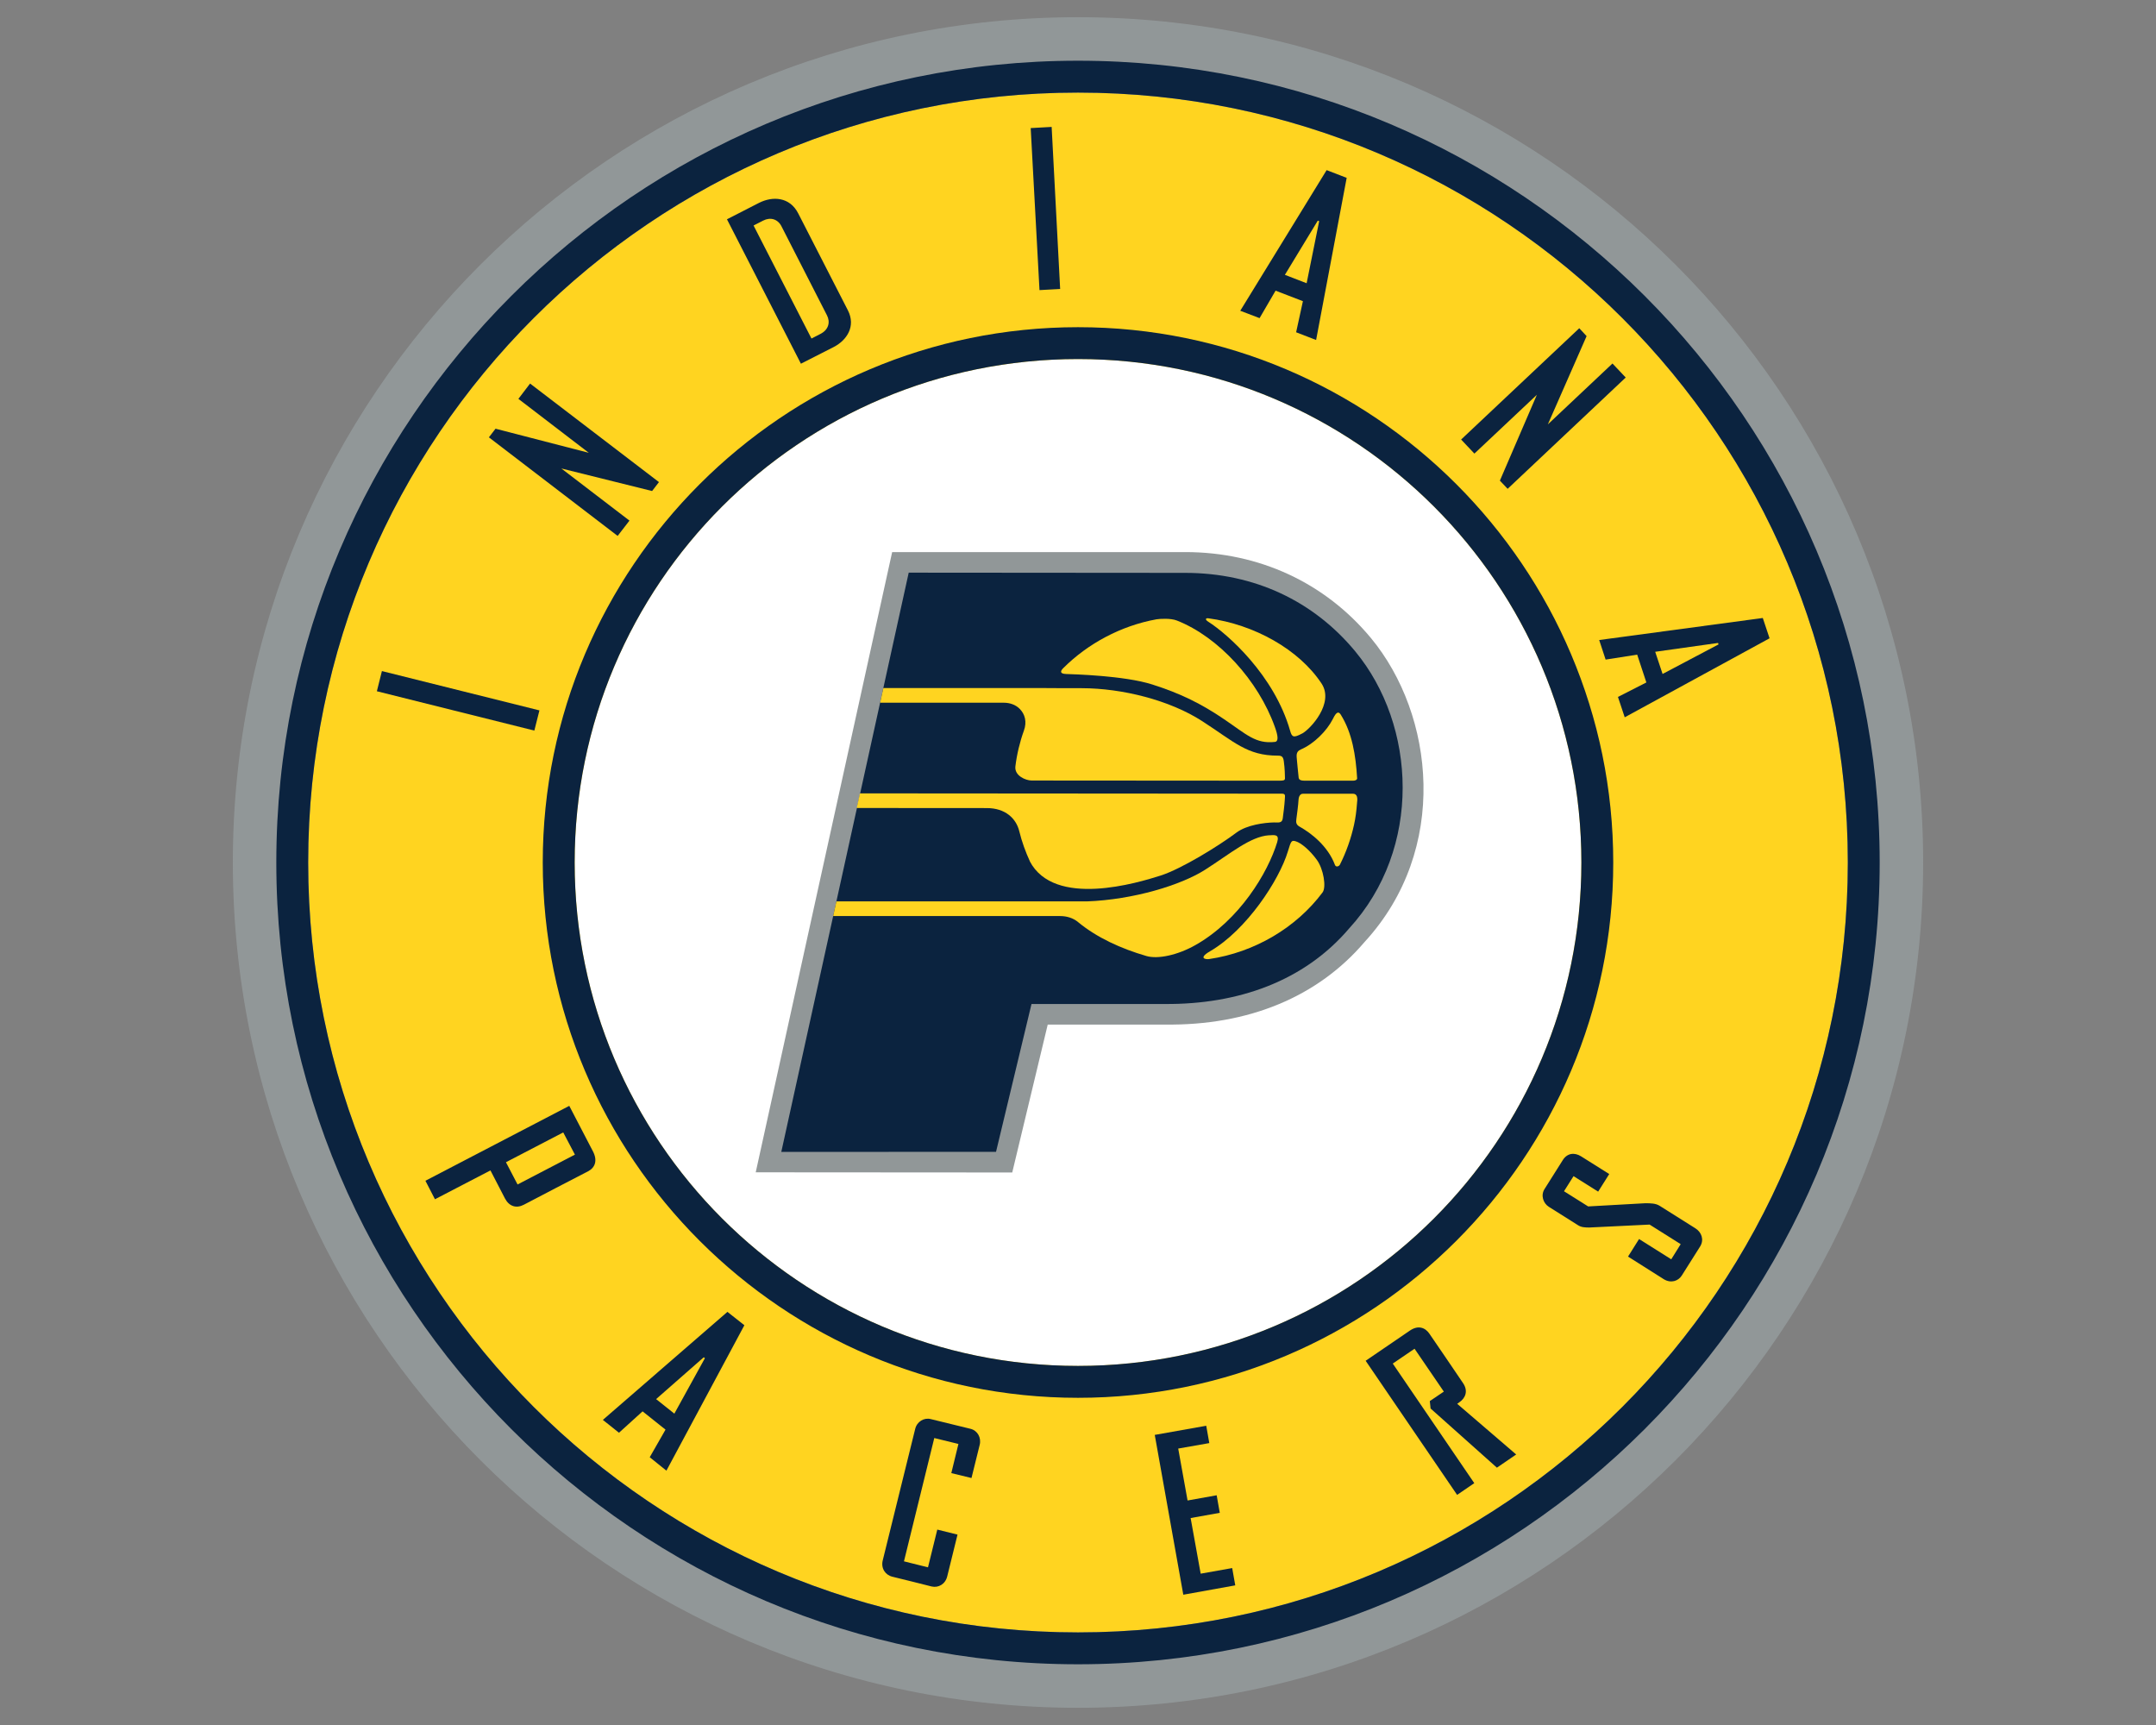
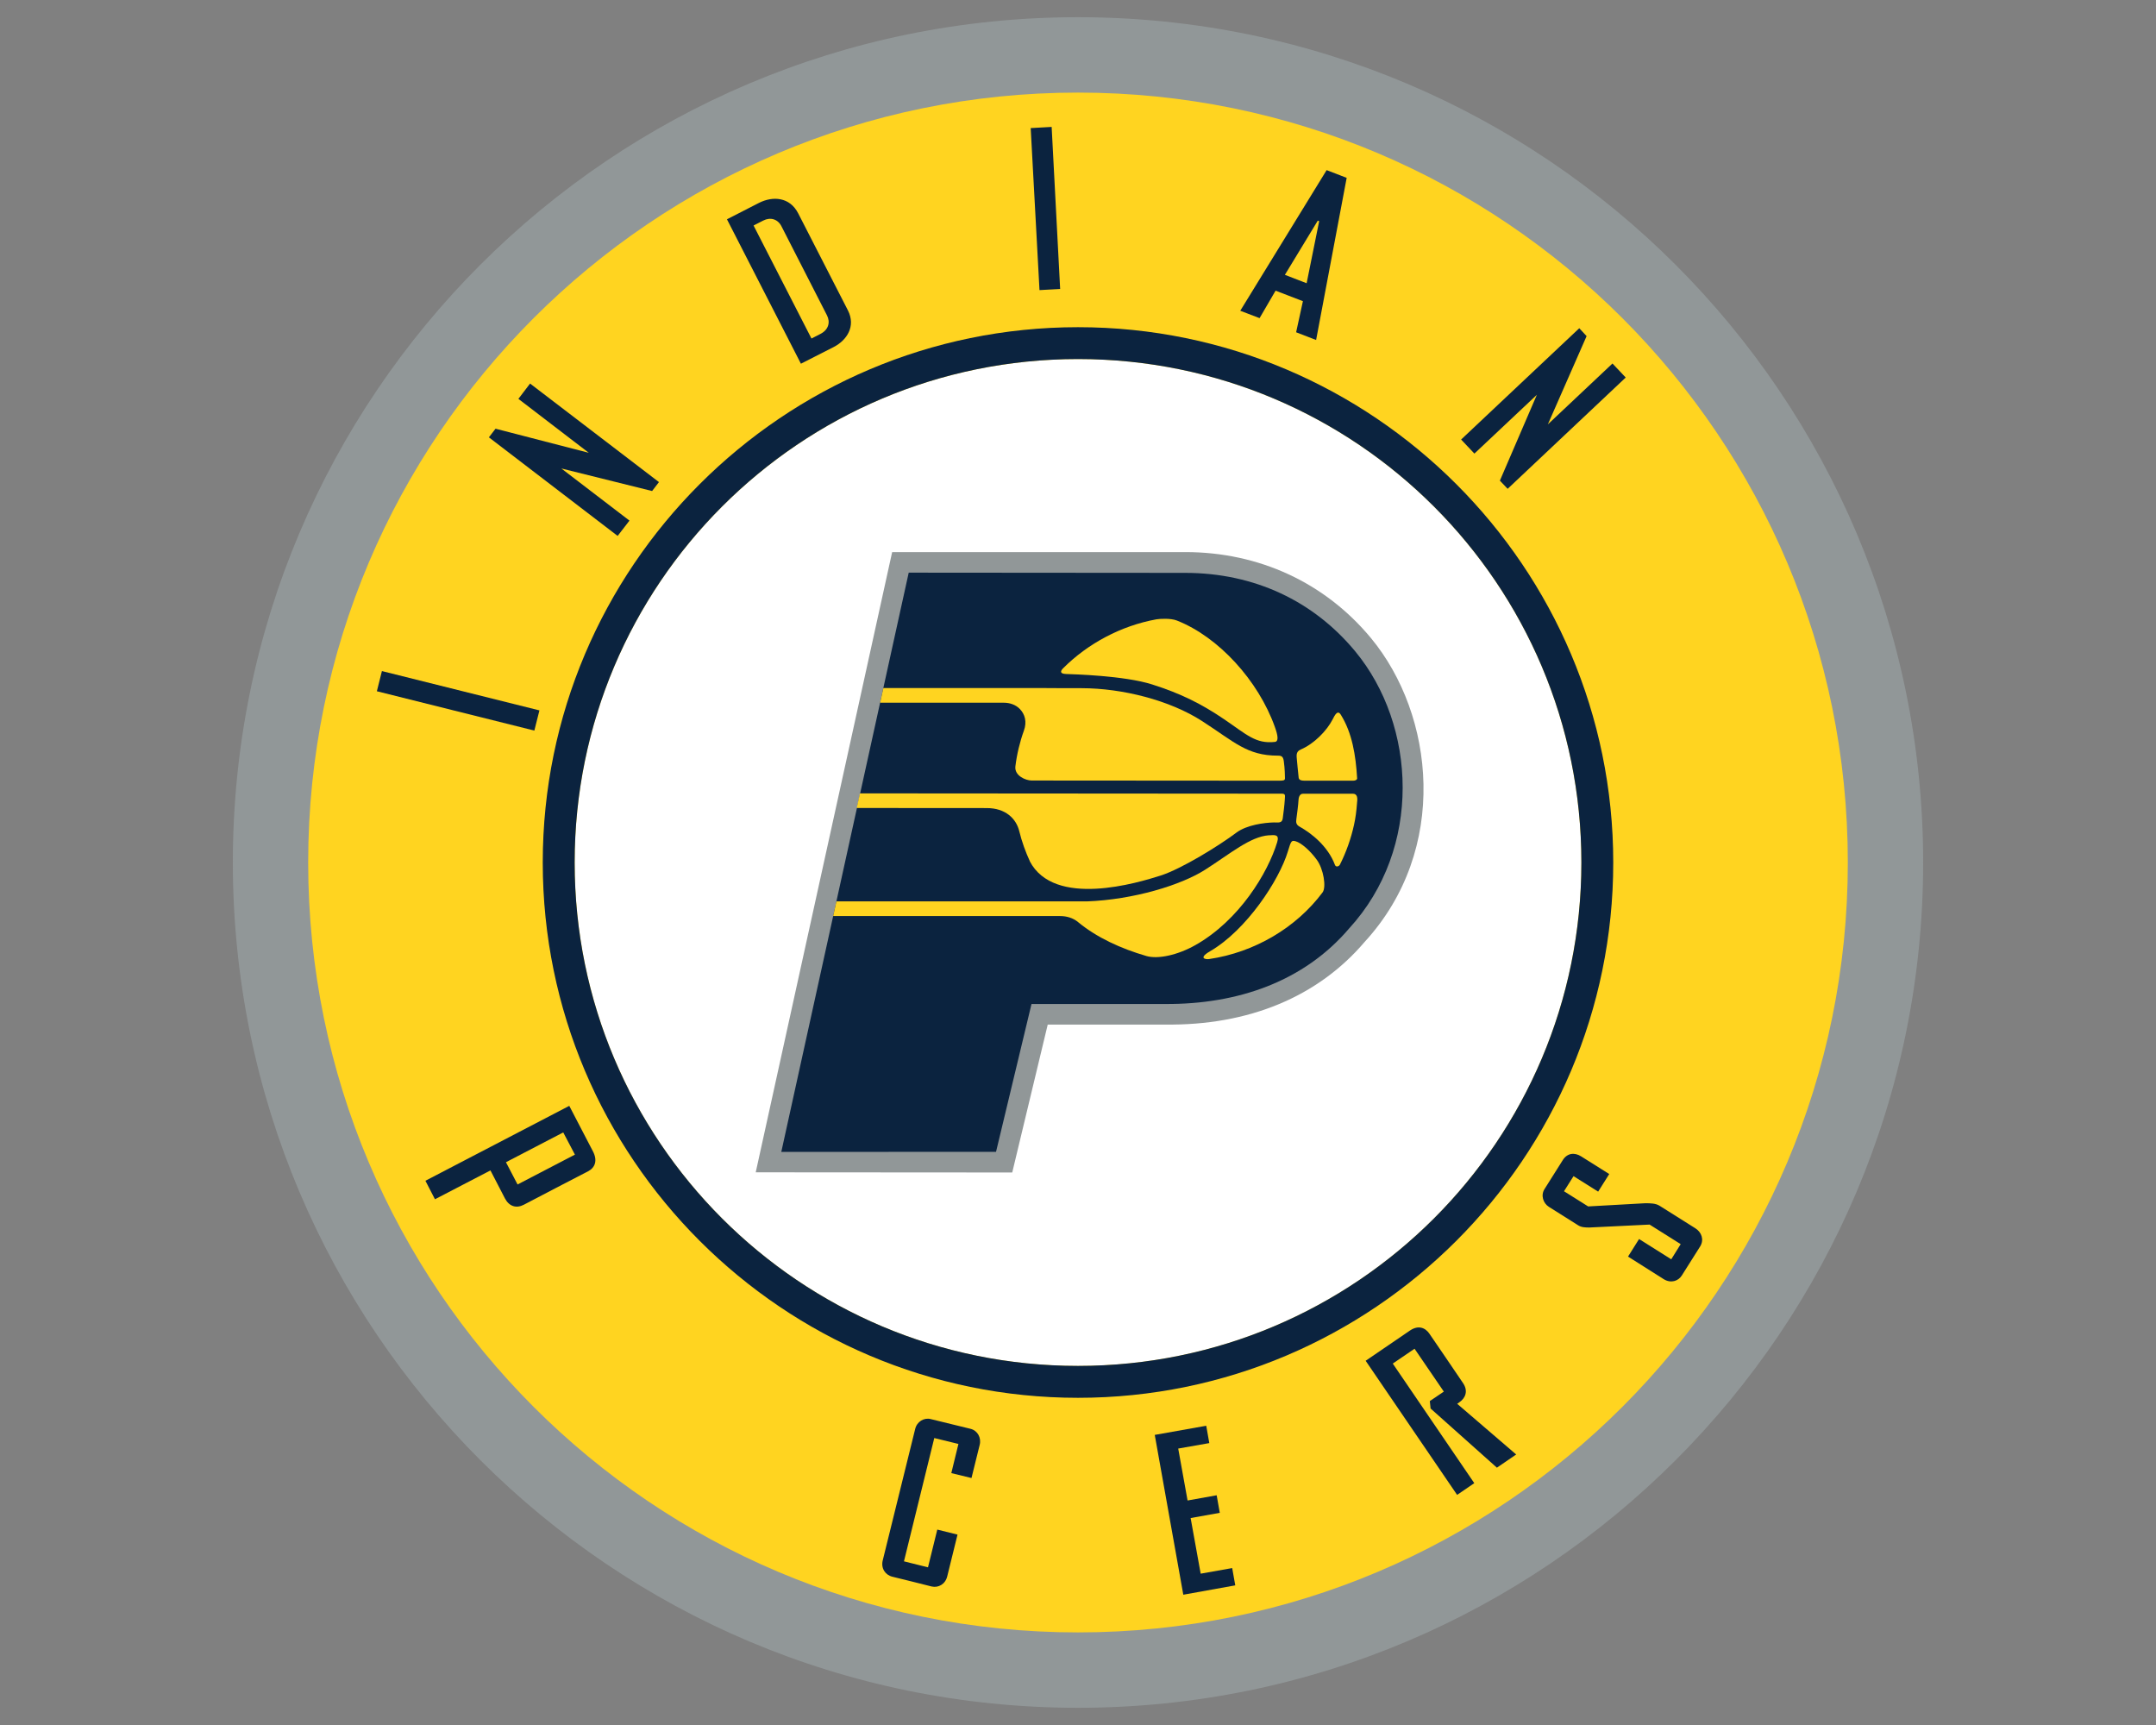
<svg xmlns="http://www.w3.org/2000/svg" id="Layer_1" data-name="Layer 1" viewBox="0 0 500 400">
  <rect x="0" y="0" width="500" height="400" fill="#808080" stroke="none" />
  <defs>
    <style>
      .cls-1 {
        fill: #0b233f;
      }

      .cls-2 {
        fill: #ffd420;
      }

      .cls-3 {
        fill: #fff;
      }

      .cls-4 {
        fill: #919798;
      }
    </style>
  </defs>
  <path class="cls-4" d="M446,199.99c0,108.27-87.76,196.02-196,196.02S54,308.26,54,199.99,141.74,3.99,250,3.99s196,87.76,196,196.01" />
  <path class="cls-2" d="M71.47,200c0,98.6,79.93,178.53,178.53,178.53s178.53-79.93,178.53-178.53S348.6,21.47,250,21.47,71.47,101.4,71.47,200" />
  <path class="cls-3" d="M366.74,200c0,64.47-52.27,116.74-116.74,116.74s-116.73-52.27-116.73-116.74,52.27-116.74,116.73-116.74,116.74,52.27,116.74,116.74" />
  <g>
-     <path class="cls-1" d="M250,21.47c98.6,0,178.53,79.93,178.53,178.53s-79.93,178.53-178.53,178.53-178.53-79.93-178.53-178.53S151.4,21.47,250,21.47M250,14.08c-102.52,0-185.92,83.41-185.92,185.92s83.41,185.92,185.92,185.92,185.92-83.4,185.92-185.92S352.52,14.08,250,14.08" />
    <path class="cls-1" d="M250,83.26c64.47,0,116.74,52.27,116.74,116.74s-52.27,116.73-116.74,116.73-116.73-52.26-116.73-116.73,52.26-116.74,116.73-116.74M250,75.87c-68.45,0-124.13,55.68-124.13,124.13s55.68,124.13,124.13,124.13,124.13-55.68,124.13-124.13-55.68-124.13-124.13-124.13" />
    <g>
      <g>
        <polygon class="cls-1" points="125.1 164.73 123.92 169.41 87.4 160.29 88.57 155.61 125.1 164.73" />
        <polygon class="cls-1" points="130.18 108.63 145.98 120.72 143.24 124.27 113.38 101.41 114.92 99.41 136.55 105 120.22 92.49 122.93 88.94 152.82 111.79 151.23 113.86 130.18 108.63" />
        <path class="cls-1" d="M188.19,78.5l2.04-1.05c1.99-1,2.35-2.8,1.55-4.34-3.89-7.61-6.68-13.05-10.57-20.68-.85-1.63-2.54-2.14-4.22-1.28l-2.23,1.14,13.43,26.21ZM168.59,50.85l7.42-3.8c3.18-1.61,7.14-1.42,9.11,2.44,4.71,9.21,6.8,13.29,11.52,22.48,1.88,3.69-.24,6.92-3.28,8.49l-7.62,3.88-17.15-33.49Z" />
        <polygon class="cls-1" points="245.86 67.01 241.07 67.27 239.03 29.7 243.89 29.43 245.86 67.01" />
        <path class="cls-1" d="M305.92,51.28l-.31-.12-7.63,12.57,5.04,1.95,2.91-14.4ZM300.59,77.03l1.57-7.19-6.34-2.44-3.71,6.37-4.48-1.71,20.03-32.61,4.65,1.79-7.09,37.6-4.63-1.79Z" />
        <polygon class="cls-1" points="356.42 91.54 341.93 105.18 338.85 101.92 366.25 76.11 367.95 77.94 358.96 98.41 373.95 84.29 377.02 87.54 349.64 113.35 347.84 111.45 356.42 91.54" />
-         <path class="cls-1" d="M398.55,149.42l-.12-.33-14.57,2.05,1.71,5.14,12.99-6.86ZM375.22,161.61l6.59-3.36-2.13-6.45-7.32,1.15-1.49-4.54,37.94-5.11,1.57,4.71-33.59,18.32-1.57-4.72Z" />
      </g>
      <g>
        <path class="cls-1" d="M117.34,269.51l2.69,5.15,13.3-6.92-2.71-5.15-13.28,6.91ZM100.87,278.09l-2.21-4.29,33.36-17.37,5.5,10.57c1.08,2.09.51,3.75-1.13,4.6-5.94,3.08-8.98,4.65-14.91,7.76-1.74.91-3.4.39-4.37-1.45l-3.37-6.51-12.87,6.69Z" />
-         <path class="cls-1" d="M163.48,314.95l-.27-.22-11.05,9.7,4.23,3.37,7.09-12.86ZM150.68,337.91l3.66-6.4-5.32-4.24-5.47,4.96-3.74-2.98,28.89-25.05,3.93,3.1-18.08,33.72-3.87-3.11Z" />
        <path class="cls-1" d="M217.38,354.69l4.68,1.16-2.39,9.7c-.44,1.78-2.03,2.7-3.62,2.33-3.39-.87-5.68-1.42-9.08-2.26-1.7-.41-2.69-1.98-2.26-3.76,2.98-11.99,4.57-18.5,7.53-30.5.4-1.72,2.08-2.69,3.59-2.3,3.41.83,5.83,1.44,9.25,2.26,1.62.4,2.54,2.05,2.12,3.73l-1.9,7.68-4.68-1.14,1.65-6.76-5.6-1.37-7.03,28.59,5.57,1.39,2.16-8.76Z" />
        <polygon class="cls-1" points="286.47 367.62 274.42 369.79 267.8 332.73 279.74 330.61 280.45 334.63 273.24 335.9 275.41 347.94 282.16 346.73 282.88 350.8 276.12 352.01 278.45 364.91 285.76 363.61 286.47 367.62" />
        <path class="cls-1" d="M341.9,343.92l-3.98,2.72-21.21-31.1,10.29-7.02c1.91-1.29,3.53-.68,4.5.75,2.94,4.3,4.87,7.11,7.79,11.44,1.23,1.79.61,3.47-.87,4.47l-.48.34,13.68,11.75-4.47,3.06-15.38-13.72-.18-1.72,3.25-2.2-6.79-9.94-5.05,3.44,18.9,27.73Z" />
        <path class="cls-1" d="M380.12,287.31l7.46,4.7,2.19-3.51-7.21-4.54-13.97.68c-1,0-1.86-.04-2.61-.52-2.69-1.69-3.95-2.49-6.79-4.28-1.31-.83-1.92-2.67-.99-4.13,1.54-2.46,2.71-4.29,4.25-6.74,1.02-1.59,2.69-1.8,4.23-.83l6.52,4.1-2.57,4.08-5.71-3.59-2.21,3.5,5.6,3.52,13.23-.74c1.3,0,2.45.02,3.36.6,3.53,2.24,4.75,3,8.29,5.22,1.44.92,2.05,2.63,1.1,4.19-1.54,2.46-2.72,4.28-4.25,6.73-.81,1.3-2.52,1.9-4.2.87l-8.28-5.24,2.57-4.09Z" />
      </g>
    </g>
  </g>
  <path class="cls-4" d="M317.94,147.96c-10.64-12.83-25.91-19.92-43-19.94h-68.04s-31.64,143.82-31.64,143.82l59.49.04,8.23-34.3h27.11c19.55.27,35.59-6.49,46.38-19.16,19.7-21.44,16.21-52.67,1.47-70.46" />
  <path class="cls-1" d="M239.22,232.8l-8.23,34.29-49.8.02,29.55-134.32,64.19.05c15.98.03,29.67,6.51,39.34,18.17,14.23,17.18,15.63,45.73-1.4,64.29-10.44,12.25-25.76,17.63-42.73,17.51h-30.91Z" />
  <g>
    <path class="cls-2" d="M297.76,176.71c-.05-.35-.1-.75-.29-1.06-.25-.41-.71-.43-1.15-.43-7.14,0-10.06-3.19-17.55-8.02-7.49-4.83-18.48-7.61-27.92-7.62,0,0-8.72,0-8.72-.03h-37.27l-.75,3.4h28.7c1.37,0,2.74.46,3.69,1.44,1.17,1.19,1.72,2.95.94,5.08-.92,2.54-1.63,5.48-1.96,8.25-.25,2.16,2.4,3.27,3.78,3.27l57.34.04c1.08,0,1.4-.06,1.4-.57s-.05-2.41-.25-3.75" />
    <path class="cls-2" d="M238.86,199.76c-.99-2.12-1.91-4.65-2.47-6.98-.71-2.98-3.23-5.4-7.53-5.4l-30.18-.02.75-3.39,97.8.07c.98,0,.77.41.72,1.49-.06,1.08-.31,3.08-.47,4.26-.15,1.18-1.13.9-2.06.92-2.2.05-6.29.57-8.68,2.36-4.05,3.04-12.7,8.39-17.56,9.95-5.21,1.66-24.69,7.62-30.39-3.36" />
    <path class="cls-2" d="M294.25,193.69c-4.31.31-8.84,4.2-14.79,8-5.59,3.56-16.59,6.93-27.41,7.33h-58.08l-.75,3.4h52.64c1.5,0,2.99.43,4.15,1.39,0,0,.02.01.02.02,4.31,3.56,9.91,6.14,15.85,7.86,2.67.77,7.25-.22,11.35-2.54,10.22-5.78,16.8-16.77,18.96-23.85.56-1.85-.52-1.7-1.95-1.6" />
    <path class="cls-2" d="M268.19,143.61c.72-.13,3.31-.29,4.74.28,9.7,3.82,18.88,13.93,22.72,24.66.74,2.06.92,3.39,0,3.49-4.45.49-6.52-1.7-11.75-5.25-5.23-3.55-10.05-5.97-16.68-8.07-6.53-2.08-18.43-2.37-19.97-2.43-1.54-.05-1.34-.7-.67-1.36,5.7-5.69,13.36-9.82,21.61-11.32" />
    <path class="cls-2" d="M314.74,180.41c.03.41-.41.62-.92.62-.05,0-11.19,0-11.19,0-1.44,0-1.46-.41-1.51-1.23-.06-.82-.28-2.47-.34-3.44-.05-.94-.39-2.03.87-2.56,3.11-1.32,6.06-4.37,7.4-6.98.45-.88,1.13-2.34,1.89-1.1,2.65,4.23,3.48,9.46,3.79,14.7" />
    <path class="cls-2" d="M310.73,200.51c-.19.38-.91.66-1.14.05-1.63-4.37-5.51-7.37-8.18-8.86-.81-.45-.88-.97-.77-1.77.11-.8.45-3.34.5-4.41.04-.85.39-1.46,1.02-1.46h11.66c.45,0,.76.26.88.69.14.51.05,1.06,0,1.58-.12,1.67-.33,3.32-.69,4.95-.7,3.18-1.81,6.33-3.28,9.24" />
    <path class="cls-2" d="M280.42,222.39c-.82.12-2.61-.17.21-1.81,8.47-4.92,16.02-16.48,18.03-23.11.76-2.53.85-2.66,1.82-2.39,1.29.37,3.34,2.14,4.9,4.29,1.57,2.15,2.24,6.35,1.34,7.56-6.09,8.17-15.77,13.91-26.31,15.46" />
-     <path class="cls-2" d="M301.97,170.09c-1.97,1.06-2.36.86-2.77-.62-3.68-12.91-14.54-22.47-18.97-25.29-.85-.53-.63-.89-.02-.81,10.63,1.42,21.04,7.21,26.28,15.14,2.99,4.55-2.61,10.56-4.51,11.59" />
  </g>
</svg>